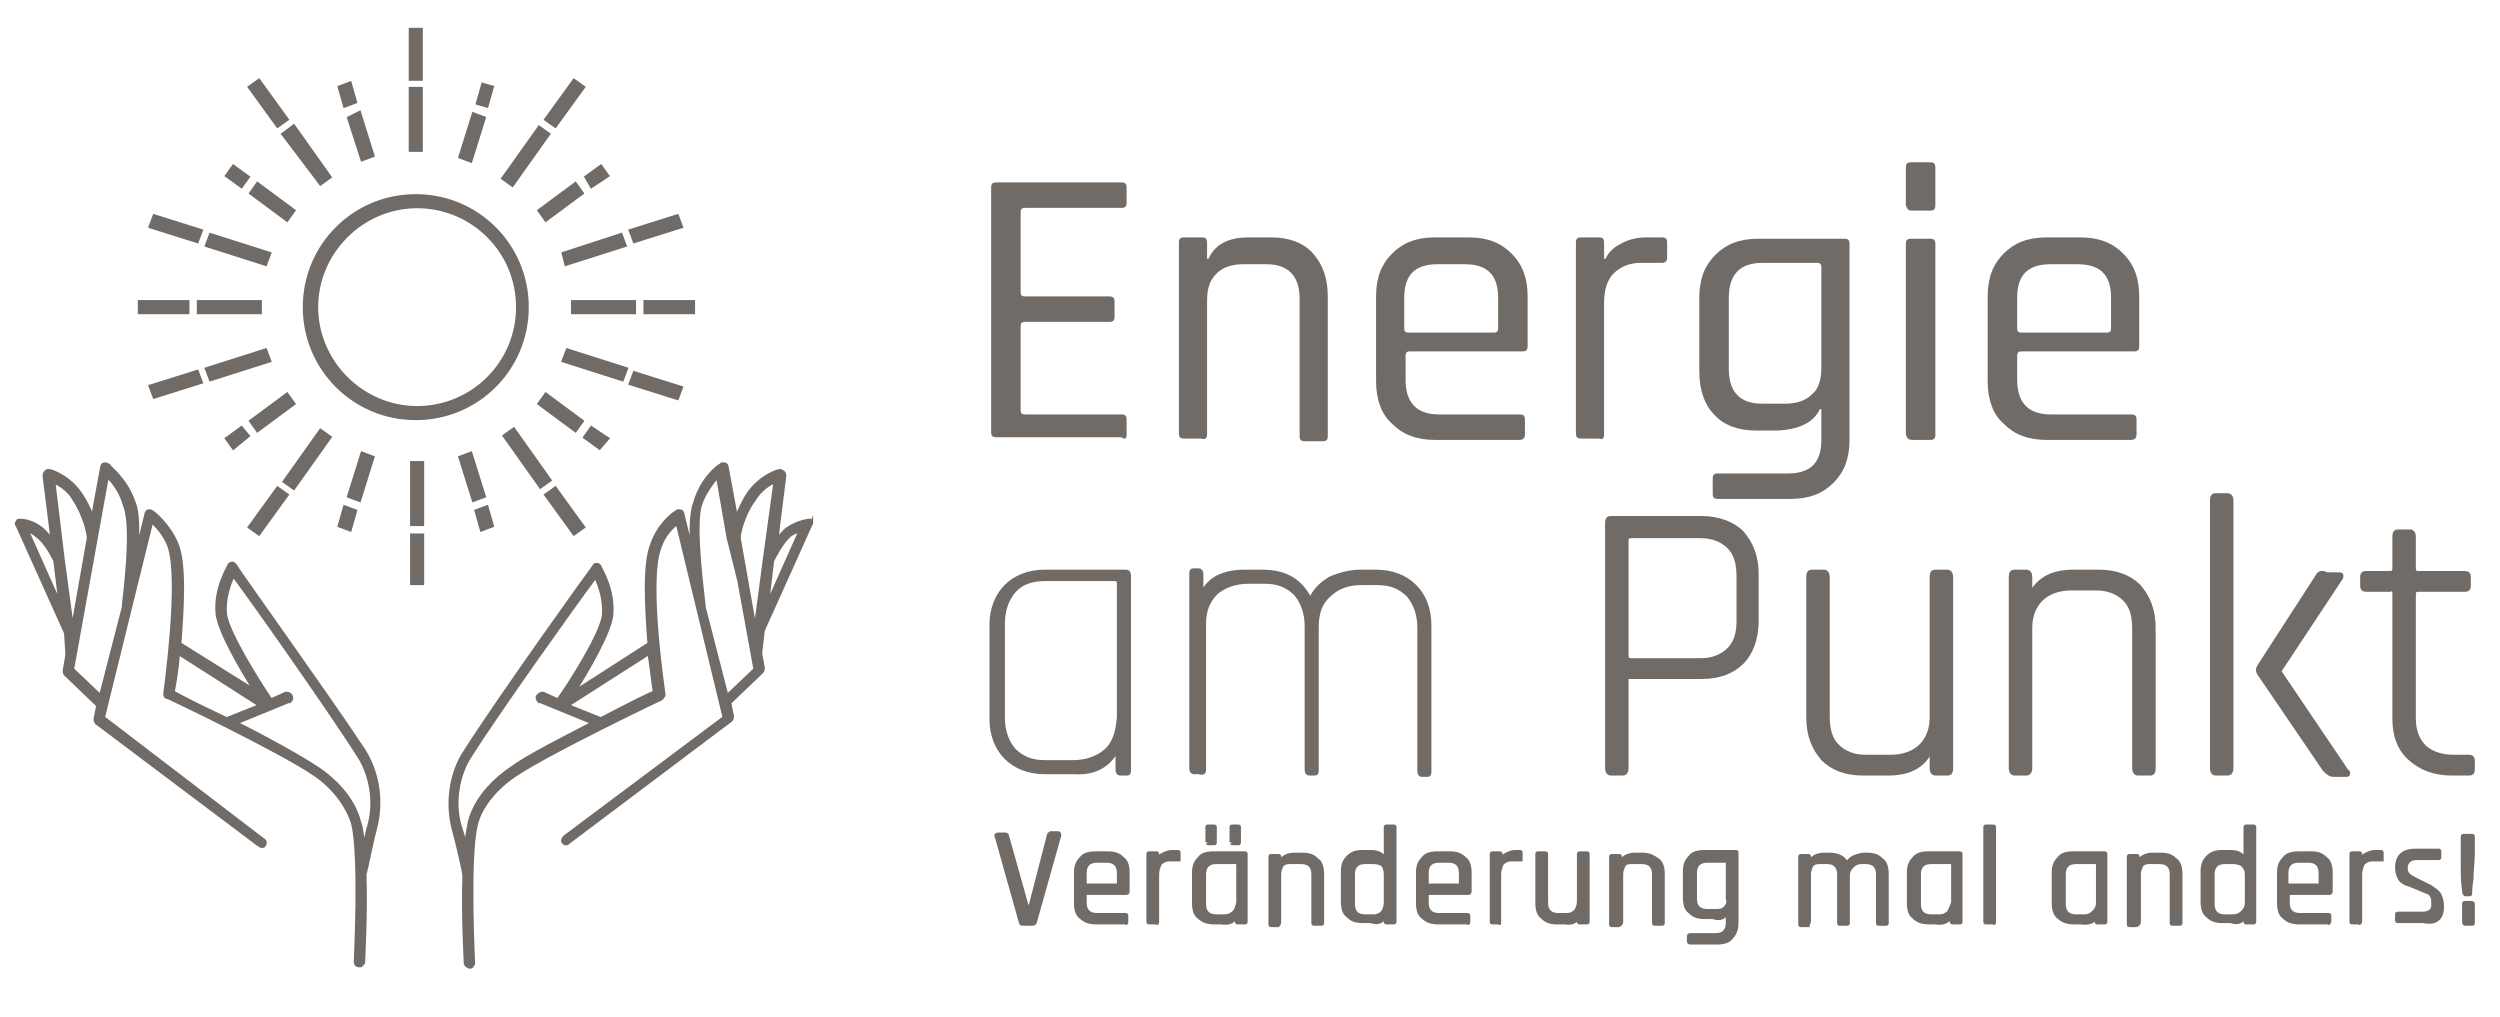
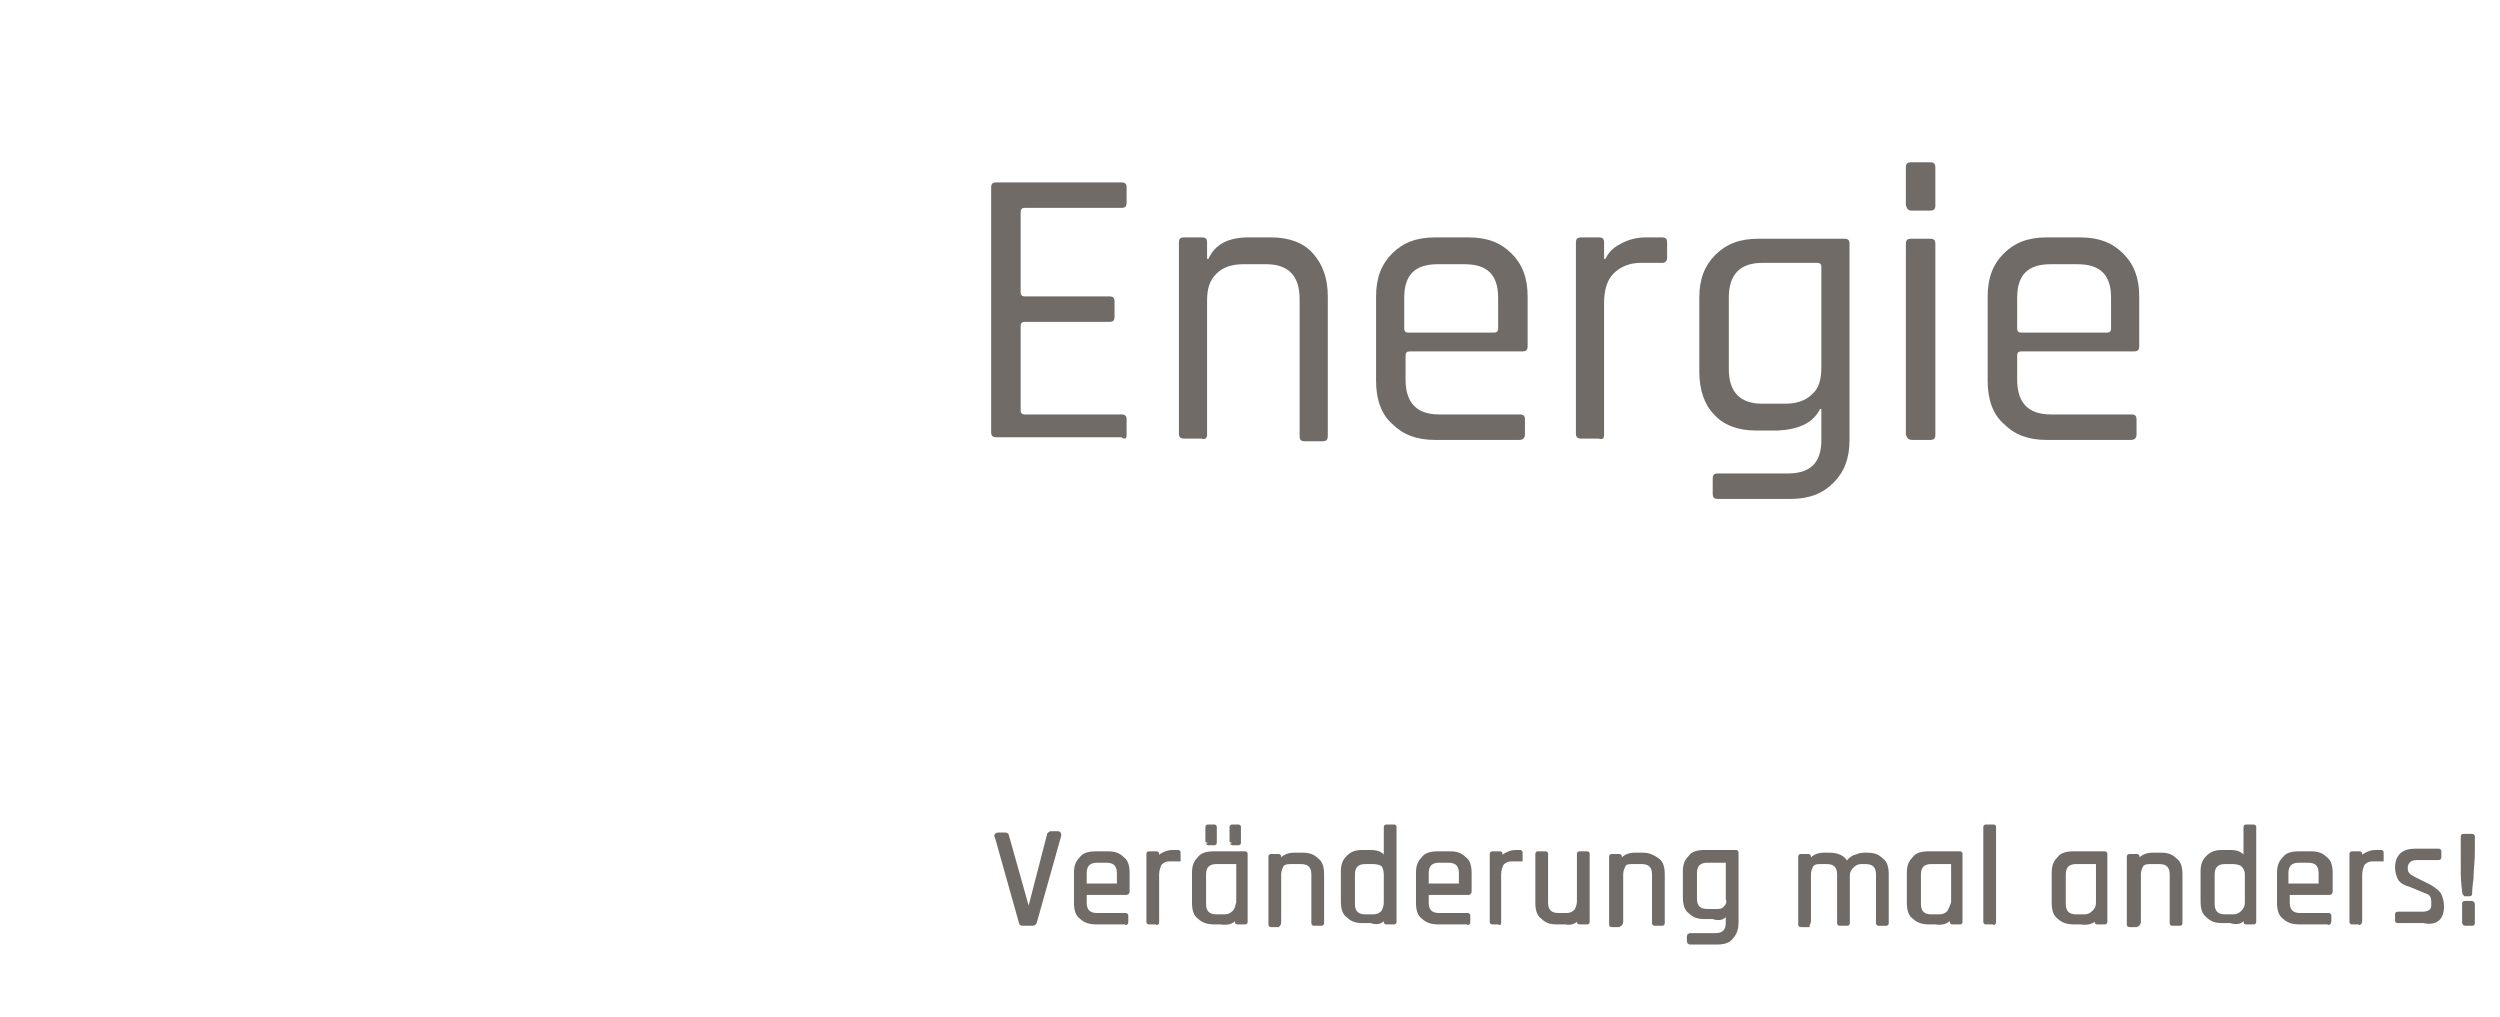
<svg xmlns="http://www.w3.org/2000/svg" version="1.1" id="Ebene_1" x="0px" y="0px" width="186.4px" height="75.8px" viewBox="0 0 186.4 75.8" style="enable-background:new 0 0 186.4 75.8;" xml:space="preserve">
  <style type="text/css">
	.st0{fill:#706B66;stroke:#706B66;stroke-width:0.25;stroke-miterlimit:10;}
	.st1{fill:#706B66;}
</style>
-   <path class="st0" d="M178.5,44.2v9.4c0,1.3,0.4,2.3,1.2,3s1.8,1.1,3.1,1.1h1.3c0.2,0,0.3-0.1,0.3-0.3v-0.7c0-0.2-0.1-0.3-0.3-0.3  H183c-0.9,0-1.6-0.2-2.2-0.7c-0.5-0.5-0.8-1.2-0.8-2.1v-9.3c0-0.2,0.1-0.3,0.3-0.3h3.5c0.2,0,0.3-0.1,0.3-0.3v-0.7  c0-0.2-0.1-0.3-0.3-0.3h-3.5c-0.2,0-0.3-0.1-0.3-0.3V40c0-0.2-0.1-0.4-0.3-0.4h-0.9c-0.2,0-0.3,0.1-0.3,0.4v2.4  c0,0.2-0.1,0.3-0.3,0.3h-1.8c-0.2,0-0.3,0.1-0.3,0.3v0.7c0,0.2,0.1,0.3,0.3,0.3h1.8C178.4,43.9,178.5,44,178.5,44.2 M166.4,57.3v-20  c0-0.2-0.1-0.4-0.3-0.4h-0.9c-0.2,0-0.3,0.1-0.3,0.4v20c0,0.2,0.1,0.4,0.3,0.4h0.9C166.3,57.7,166.4,57.5,166.4,57.3 M172.8,42.9  l-4.4,6.8c-0.1,0.2-0.1,0.3,0,0.5l4.9,7.2c0.2,0.2,0.4,0.4,0.7,0.4h0.9c0.1,0,0.2,0,0.2-0.1c0-0.1,0-0.2-0.1-0.2l-5-7.4v-0.1  l4.5-6.8c0.1-0.1,0.1-0.2,0.1-0.3c0-0.1-0.1-0.1-0.2-0.1h-0.9C173.1,42.6,172.9,42.7,172.8,42.9 M151.4,57.3V46.8  c0-0.9,0.3-1.6,0.8-2.1c0.5-0.5,1.3-0.8,2.2-0.8h1.9c0.9,0,1.6,0.3,2.1,0.8c0.5,0.5,0.7,1.2,0.7,2.2v10.4c0,0.2,0.1,0.4,0.3,0.4h0.9  c0.2,0,0.3-0.1,0.3-0.4V46.8c0-1.3-0.4-2.3-1.1-3.1c-0.7-0.7-1.7-1.1-3-1.1h-1.9c-1.5,0-2.5,0.5-3.1,1.5h-0.1V43  c0-0.2-0.1-0.4-0.3-0.4h-0.9c-0.2,0-0.3,0.1-0.3,0.4v14.3c0,0.2,0.1,0.4,0.3,0.4h0.9C151.3,57.7,151.4,57.5,151.4,57.3 M143.9,56.1  h0.1v1.2c0,0.2,0.1,0.4,0.3,0.4h0.9c0.2,0,0.3-0.1,0.3-0.4V43c0-0.2-0.1-0.4-0.3-0.4h-0.9c-0.2,0-0.3,0.1-0.3,0.4v10.5  c0,0.9-0.3,1.6-0.8,2.1s-1.3,0.8-2.2,0.8h-1.9c-0.9,0-1.6-0.3-2.1-0.8c-0.5-0.5-0.7-1.2-0.7-2.2V43c0-0.2-0.1-0.4-0.3-0.4h-0.9  c-0.2,0-0.3,0.1-0.3,0.4v10.5c0,1.3,0.4,2.3,1.1,3.1c0.7,0.7,1.7,1.1,3,1.1h1.9C142.4,57.7,143.4,57.1,143.9,56.1 M121.3,48.9v-8.6  c0-0.2,0.1-0.3,0.3-0.3h5.2c0.9,0,1.6,0.3,2.1,0.8c0.5,0.5,0.7,1.2,0.7,2.2v3.3c0,0.9-0.2,1.6-0.7,2.1c-0.5,0.5-1.2,0.8-2.1,0.8  h-5.2C121.4,49.2,121.3,49.1,121.3,48.9 M121.3,57.3v-6.6c0-0.2,0.1-0.2,0.3-0.2h5.3c1.3,0,2.3-0.4,3-1.1c0.7-0.7,1.1-1.8,1.1-3.1  v-3.5c0-1.3-0.4-2.3-1.1-3.1c-0.7-0.7-1.8-1.1-3-1.1h-6.8c-0.2,0-0.3,0.1-0.3,0.4v18.3c0,0.2,0.1,0.4,0.3,0.4h0.9  C121.2,57.7,121.3,57.5,121.3,57.3 M89.8,57.4V46.5c0-1,0.3-1.7,0.9-2.3c0.6-0.5,1.4-0.8,2.4-0.8h1.2c1,0,1.7,0.3,2.3,0.9  c0.5,0.6,0.8,1.4,0.8,2.4v10.7c0,0.2,0.1,0.3,0.2,0.3h0.4c0.2,0,0.2-0.1,0.2-0.3V46.7c0-1,0.3-1.8,0.9-2.3c0.6-0.6,1.4-0.9,2.4-0.9  h1.2c1,0,1.7,0.3,2.3,0.9c0.5,0.6,0.8,1.4,0.8,2.4v10.7c0,0.2,0.1,0.3,0.2,0.3h0.4c0.2,0,0.2-0.1,0.2-0.3V46.6  c0-1.2-0.4-2.2-1.1-2.9s-1.7-1.1-2.9-1.1h-1.2c-0.7,0-1.5,0.2-2.2,0.5c-0.7,0.4-1.2,0.9-1.5,1.6c-0.7-1.4-1.8-2.1-3.6-2.1h-1.3  c-1.5,0-2.6,0.5-3.1,1.5h-0.1v-1.3c0-0.2-0.1-0.3-0.2-0.3h-0.4c-0.2,0-0.2,0.1-0.2,0.3v14.5c0,0.2,0.1,0.3,0.2,0.3h0.4  C89.7,57.7,89.8,57.6,89.8,57.4 M82.4,56c-0.6,0.5-1.4,0.8-2.4,0.8h-2.1c-1,0-1.7-0.3-2.3-0.9c-0.5-0.6-0.8-1.4-0.8-2.4v-7  c0-1,0.3-1.8,0.8-2.4c0.5-0.6,1.3-0.9,2.3-0.9h5.2c0.2,0,0.3,0.1,0.3,0.2v10.1C83.3,54.7,83,55.5,82.4,56 M83.2,56.1h0.1v1.3  c0,0.2,0.1,0.3,0.2,0.3H84c0.2,0,0.2-0.1,0.2-0.3V42.9c0-0.2-0.1-0.3-0.2-0.3h-6.1c-1.2,0-2.2,0.4-2.9,1.1s-1.1,1.7-1.1,2.9v7  c0,1.2,0.4,2.2,1.1,2.9s1.7,1.1,2.9,1.1h2.2C81.6,57.7,82.6,57.1,83.2,56.1" />
  <path class="st1" d="M150.4,24.5v-2.3c0-1.7,0.8-2.5,2.5-2.5h2c1.7,0,2.5,0.8,2.5,2.5v2.3c0,0.2-0.1,0.3-0.3,0.3h-6.4  C150.5,24.8,150.4,24.7,150.4,24.5 M159.3,32.4v-1.1c0-0.3-0.1-0.4-0.4-0.4h-6c-1.7,0-2.5-0.9-2.5-2.6v-1.8c0-0.2,0.1-0.3,0.3-0.3  h8.4c0.3,0,0.4-0.1,0.4-0.4v-3.7c0-1.4-0.4-2.4-1.2-3.2c-0.8-0.8-1.8-1.2-3.2-1.2h-2.5c-1.4,0-2.4,0.4-3.2,1.2  c-0.8,0.8-1.2,1.8-1.2,3.2v6.3c0,1.4,0.4,2.5,1.2,3.2c0.8,0.8,1.8,1.2,3.2,1.2h6.3C159.1,32.8,159.3,32.7,159.3,32.4 M142.6,32.8  h1.3c0.3,0,0.4-0.1,0.4-0.4V18.2c0-0.3-0.1-0.4-0.4-0.4h-1.4c-0.3,0-0.4,0.1-0.4,0.4v14.2C142.2,32.7,142.3,32.8,142.6,32.8   M142.5,15.7h1.4c0.3,0,0.4-0.1,0.4-0.4v-2.8c0-0.3-0.1-0.4-0.4-0.4h-1.4c-0.3,0-0.4,0.1-0.4,0.4v2.8  C142.2,15.6,142.3,15.7,142.5,15.7 M135.1,29.4c-0.5,0.5-1.2,0.7-2,0.7h-1.7c-1.7,0-2.5-0.9-2.5-2.6v-5.3c0-1.7,0.8-2.6,2.5-2.6h4.1  c0.2,0,0.3,0.1,0.3,0.3v7.5C135.8,28.3,135.6,29,135.1,29.4 M135.7,30.5h0.1v2.3c0,1.7-0.8,2.5-2.5,2.5h-5.2c-0.3,0-0.4,0.1-0.4,0.4  v1.1c0,0.3,0.1,0.4,0.4,0.4h5.4c1.4,0,2.4-0.4,3.2-1.2c0.8-0.8,1.2-1.8,1.2-3.2V18.2c0-0.3-0.1-0.4-0.4-0.4h-6.4  c-1.4,0-2.4,0.4-3.2,1.2c-0.8,0.8-1.2,1.8-1.2,3.2v5.5c0,1.4,0.4,2.5,1.1,3.2c0.7,0.8,1.8,1.2,3.1,1.2h1.7  C134.2,32,135.2,31.5,135.7,30.5 M119.6,32.4v-9.8c0-0.9,0.2-1.7,0.7-2.2c0.5-0.5,1.2-0.8,2-0.8h1.6c0.1,0,0.2,0,0.3-0.1  c0.1-0.1,0.1-0.2,0.1-0.3v-1.1c0-0.3-0.1-0.4-0.4-0.4h-1.2c-0.7,0-1.4,0.2-1.9,0.5c-0.6,0.3-0.9,0.7-1.1,1.1h-0.1v-1.2  c0-0.3-0.1-0.4-0.4-0.4h-1.3c-0.3,0-0.4,0.1-0.4,0.4v14.2c0,0.3,0.1,0.4,0.4,0.4h1.3C119.5,32.8,119.6,32.7,119.6,32.4 M104.7,24.5  v-2.3c0-1.7,0.8-2.5,2.5-2.5h2c1.7,0,2.5,0.8,2.5,2.5v2.3c0,0.2-0.1,0.3-0.3,0.3H105C104.8,24.8,104.7,24.7,104.7,24.5 M113.7,32.4  v-1.1c0-0.3-0.1-0.4-0.4-0.4h-6c-1.7,0-2.5-0.9-2.5-2.6v-1.8c0-0.2,0.1-0.3,0.3-0.3h8.4c0.3,0,0.4-0.1,0.4-0.4v-3.7  c0-1.4-0.4-2.4-1.2-3.2c-0.8-0.8-1.8-1.2-3.2-1.2H107c-1.4,0-2.4,0.4-3.2,1.2c-0.8,0.8-1.2,1.8-1.2,3.2v6.3c0,1.4,0.4,2.5,1.2,3.2  c0.8,0.8,1.8,1.2,3.2,1.2h6.3C113.5,32.8,113.7,32.7,113.7,32.4 M90,32.4v-10c0-0.9,0.2-1.5,0.7-2c0.5-0.5,1.2-0.7,2-0.7h1.7  c1.7,0,2.5,0.9,2.5,2.6v10.2c0,0.3,0.1,0.4,0.4,0.4h1.3c0.3,0,0.4-0.1,0.4-0.4V22.1c0-1.4-0.4-2.4-1.1-3.2c-0.7-0.8-1.8-1.2-3.1-1.2  h-1.7c-1.5,0-2.5,0.5-3,1.6H90v-1.2c0-0.3-0.1-0.4-0.4-0.4h-1.3c-0.3,0-0.4,0.1-0.4,0.4v14.2c0,0.3,0.1,0.4,0.4,0.4h1.3  C89.8,32.8,90,32.7,90,32.4 M84,32.4v-1.1c0-0.3-0.1-0.4-0.4-0.4h-7.2c-0.2,0-0.3-0.1-0.3-0.3v-6.3c0-0.2,0.1-0.3,0.3-0.3h6.3  c0.3,0,0.4-0.1,0.4-0.4v-1.1c0-0.3-0.1-0.4-0.4-0.4h-6.3c-0.2,0-0.3-0.1-0.3-0.3v-6c0-0.2,0.1-0.3,0.3-0.3h7.2  c0.3,0,0.4-0.1,0.4-0.4v-1.1c0-0.3-0.1-0.4-0.4-0.4h-9.3c-0.3,0-0.4,0.1-0.4,0.4v18.2c0,0.3,0.1,0.4,0.4,0.4h9.3  C83.9,32.8,84,32.7,84,32.4" />
-   <path class="st0" d="M31.5,39.9h-0.8v3.6h0.8V39.9z M31.5,34.5h-0.8v4.6h0.8V34.5z M9.2,45.3l-1.7,6.6l-2.1-2l2.6-14.4  c0.4,0.4,1,1.1,1.3,2.2C10,39.4,9.2,44.9,9.2,45.3 M6.6,40.1l-1.2,6.8l-0.7-5.2c0,0,0,0,0,0L4,35.9c0.4,0.2,1.1,0.6,1.5,1.3  C6.3,38.4,6.6,39.8,6.6,40.1 M4.1,41.8l0.4,3.3L2,39.5c0.2,0.1,0.5,0.2,0.8,0.5C3.4,40.4,4,41.6,4.1,41.8 M13.3,48.7l6.1,3.9l-2.5,1  c0,0,0,0,0,0c-1.9-0.9-3.5-1.7-4-2C13,51.1,13.2,50,13.3,48.7 M17.6,53.9l3.9-1.6c0,0,0,0,0.1,0c0.1-0.1,0.2-0.2,0.1-0.4  c0-0.1-0.2-0.2-0.3-0.2c0,0-0.1,0-0.1,0l-1.1,0.5c-1-1.5-3.2-5-3.4-6.4c-0.1-1.2,0.3-2.3,0.6-2.9c1.5,2,7.2,10.1,9.3,13.4  c1,1.5,1.3,3.6,0.8,5.3c-0.1,0.3-0.2,0.9-0.4,1.5c-0.1-0.7-0.1-1.3-0.3-1.8c-0.5-2-2.2-3.4-3.1-4C22.5,56.5,20,55.1,17.6,53.9   M10.2,41.2c0.1-1.5,0.1-3-0.2-3.7c-0.6-1.8-1.9-2.7-1.9-2.8c-0.1,0-0.1-0.1-0.2-0.1c0,0-0.1,0-0.1,0c-0.1,0-0.2,0.1-0.2,0.2  l-0.7,3.8c-0.2-0.6-0.5-1.2-0.9-1.8c-0.9-1.3-2.2-1.7-2.3-1.7c0,0-0.1,0-0.1,0c-0.1,0-0.1,0-0.2,0.1c-0.1,0.1-0.1,0.2-0.1,0.3  l0.6,4.8c-0.2-0.3-0.5-0.6-0.7-0.8c-0.8-0.7-1.6-0.7-1.7-0.7h0c-0.1,0-0.2,0-0.2,0.1c-0.1,0.1-0.1,0.2,0,0.3l3.6,8L5,48.8L4.8,50  c0,0.1,0,0.2,0.1,0.3l2.4,2.3l-0.2,1c0,0.1,0,0.2,0.1,0.3l12.1,9.1c0.1,0,0.1,0.1,0.2,0.1c0.1,0,0.2,0,0.2-0.1  c0.1-0.1,0.1-0.3-0.1-0.4L7.7,53.5l3.6-14.6c0.4,0.3,1,1,1.3,1.8c0.9,2.5-0.3,10.9-0.3,11c0,0.1,0,0.3,0.2,0.3c0.1,0,8.4,4,10.9,5.7  c1.5,1,2.5,2.4,2.9,3.7c0.6,2.4,0.2,10.2,0.2,10.3c0,0.2,0.1,0.3,0.3,0.3h0c0.1,0,0.1,0,0.2-0.1c0.1-0.1,0.1-0.1,0.1-0.2  c0-0.2,0.2-3.5,0.1-6.5c0.1-0.3,0.6-2.8,0.8-3.5c0.5-1.9,0.2-4.1-0.9-5.8c-2.5-3.8-9.6-13.7-9.6-13.8c-0.1-0.1-0.1-0.1-0.2-0.1h0  c-0.1,0-0.2,0.1-0.2,0.1c0,0.1-1.1,1.7-0.9,3.7c0.2,1.4,1.8,4.1,2.8,5.7L13.4,48c0.2-2.7,0.4-5.9-0.2-7.4c-0.6-1.5-1.8-2.4-1.8-2.4  c-0.1,0-0.1-0.1-0.2-0.1c0,0-0.1,0-0.1,0c-0.1,0-0.2,0.1-0.2,0.2L10.2,41.2z M27,33.8L26,37l0.8,0.3l1-3.2L27,33.8z M26.1,39.5  l0.4-1.4l-0.8-0.3l-0.4,1.4L26.1,39.5z M19.4,22.5h-4.6v0.8h4.6V22.5z M15,28.5l-0.3-0.8l-3.5,1.1l0.3,0.8L15,28.5z M19.8,26.1  l-4.4,1.4l0.3,0.8l4.4-1.4L19.8,26.1z M18.5,32.5L18,31.9l-1.1,0.8l0.5,0.7L18.5,32.5z M21.9,30.1l-0.5-0.7l-2.7,2l0.5,0.7  L21.9,30.1z M21.4,16.4l0.5-0.7l-2.7-2l-0.5,0.7L21.4,16.4z M20.7,36.4l-2.1,2.9l0.7,0.5l2.1-2.9L20.7,36.4z M23.9,32.1l-2.7,3.8  l0.7,0.5l2.7-3.8L23.9,32.1z M14,22.5h-3.6v0.8H14V22.5z M14.7,18l0.3-0.8l-3.5-1.1l-0.3,0.8L14.7,18z M20.1,18.9l-4.4-1.4l-0.3,0.8  l4.4,1.4L20.1,18.9z M18,13.9l0.5-0.7l-1.1-0.8l-0.5,0.7L18,13.9z M20.7,9.4l0.7-0.5l-2.1-2.9l-0.7,0.5L20.7,9.4z M23.9,13.7  l0.7-0.5l-2.7-3.8L21.1,10L23.9,13.7z M25.7,7.9l0.8-0.3l-0.4-1.4l-0.8,0.3L25.7,7.9z M27,11.9l0.8-0.3l-1-3.2L26,8.8L27,11.9z   M30.6,5.9h0.8V2.2h-0.8V5.9z M30.6,11.2h0.8V6.6h-0.8V11.2z M36.1,8.8l-0.8-0.3l-1,3.2l0.8,0.3L36.1,8.8z M36.3,7.9l0.4-1.4L36,6.3  l-0.4,1.4L36.3,7.9z M38.6,22.9c0,4.2-3.4,7.5-7.5,7.5s-7.5-3.4-7.5-7.5s3.4-7.5,7.5-7.5S38.6,18.7,38.6,22.9 M39.3,22.9  c0-4.6-3.7-8.3-8.3-8.3s-8.3,3.7-8.3,8.3s3.7,8.3,8.3,8.3S39.3,27.5,39.3,22.9 M35.3,37.3l0.8-0.3l-1-3.2l-0.8,0.3L35.3,37.3z   M36.3,37.8l-0.8,0.3l0.4,1.4l0.8-0.3L36.3,37.8z M42,26.9l4.4,1.4l0.3-0.8l-4.4-1.4L42,26.9z M45.3,32.7l-1.2-0.8l-0.5,0.7l1.1,0.8  L45.3,32.7z M42.7,23.3h4.6v-0.8h-4.6V23.3z M47.3,27.8l-0.3,0.8l3.5,1.1l0.3-0.8L47.3,27.8z M43.4,31.4l-2.7-2l-0.5,0.7l2.7,2  L43.4,31.4z M40.2,15.7l0.5,0.7l2.7-2l-0.5-0.7L40.2,15.7z M42.8,39.8l0.7-0.5l-2.1-2.9l-0.7,0.5L42.8,39.8z M40.3,36.3l0.7-0.5  l-2.7-3.8l-0.7,0.5L40.3,36.3z M40.9,10l-0.7-0.5l-2.7,3.8l0.7,0.5L40.9,10z M41.4,9.4l2.1-2.9l-0.7-0.5l-2.1,2.9L41.4,9.4z   M44.1,13.9l1.2-0.8l-0.5-0.7l-1.1,0.8L44.1,13.9z M42.2,19.7l4.4-1.4l-0.3-0.8L42,18.9L42.2,19.7z M47.3,18l3.5-1.1l-0.3-0.8  l-3.5,1.1L47.3,18z M48.1,23.3h3.6v-0.8h-3.6V23.3z M59.7,39.5l-2.5,5.6l0.4-3.3c0.1-0.2,0.7-1.4,1.3-1.9  C59.2,39.7,59.5,39.6,59.7,39.5 M57.8,35.9L57,41.7c0,0,0,0,0,0l-0.5,3.8l-0.2,1.4l-1.2-6.8c0-0.3,0.3-1.7,1.1-2.8  C56.7,36.5,57.3,36.1,57.8,35.9 M55.1,43.3l1.2,6.6l-2.1,2l-1.7-6.6c0-0.3-0.8-5.9-0.3-7.6c0.3-1,1-1.8,1.3-2.2l0.8,4.6L55.1,43.3z   M48.8,51.6c-0.5,0.2-2.1,1-4,2c0,0,0,0,0,0l-2.5-1l6.1-3.9C48.6,50,48.7,51.1,48.8,51.6 M41.6,52.2l-1.1-0.5c0,0-0.1,0-0.1,0  c-0.1,0-0.2,0.1-0.3,0.2c-0.1,0.1,0,0.3,0.1,0.4c0,0,0,0,0.1,0l3.9,1.6c-2.3,1.2-4.9,2.5-6.1,3.4c-0.9,0.6-2.6,2-3.1,4  c-0.1,0.5-0.2,1.1-0.3,1.8c-0.1-0.6-0.3-1.2-0.4-1.5c-0.5-1.7-0.2-3.8,0.8-5.3C37.2,53,42.9,45,44.4,43c0.3,0.6,0.7,1.7,0.6,2.9  C44.8,47.3,42.6,50.8,41.6,52.2 M60.5,38.9c-0.1-0.1-0.1-0.1-0.2-0.1h0c0,0-0.9,0.1-1.7,0.7c-0.2,0.2-0.5,0.5-0.7,0.8l0.6-4.8  c0-0.1,0-0.2-0.1-0.3c-0.1,0-0.1-0.1-0.2-0.1c0,0-0.1,0-0.1,0c-0.1,0-1.4,0.4-2.3,1.7c-0.4,0.6-0.7,1.3-0.9,1.8l-0.7-3.8  c0-0.1-0.1-0.2-0.2-0.2c0,0-0.1,0-0.1,0c-0.1,0-0.1,0-0.2,0.1c-0.1,0-1.4,1-1.9,2.8c-0.3,0.8-0.3,2.3-0.2,3.7l-0.7-2.9  c0-0.1-0.1-0.2-0.2-0.2c0,0-0.1,0-0.1,0c-0.1,0-0.1,0-0.2,0.1c-0.1,0-1.3,0.9-1.8,2.4c-0.6,1.5-0.4,4.8-0.2,7.4l-5.6,3.6  c1-1.6,2.6-4.3,2.8-5.7c0.2-2-0.9-3.6-0.9-3.7c-0.1-0.1-0.1-0.1-0.2-0.1c-0.1,0-0.2,0-0.2,0.1c-0.1,0.1-7.2,10-9.6,13.8  c-1.1,1.6-1.4,3.9-0.9,5.8c0.2,0.7,0.8,3.2,0.8,3.5c-0.1,3,0.1,6.3,0.1,6.5c0,0.1,0.1,0.2,0.1,0.2c0.1,0,0.1,0.1,0.2,0.1h0  c0.1,0,0.2,0,0.2-0.1c0.1-0.1,0.1-0.1,0.1-0.2c0-0.1-0.4-7.8,0.2-10.3c0.3-1.3,1.4-2.7,2.9-3.7c2.5-1.7,10.9-5.7,10.9-5.7  c0.1-0.1,0.2-0.2,0.2-0.3c0-0.1-1.3-8.5-0.3-11c0.3-0.9,0.9-1.5,1.3-1.8L54,53.5l-11.9,8.9c-0.1,0.1-0.2,0.3-0.1,0.4  c0.1,0.1,0.1,0.1,0.2,0.1c0.1,0,0.1,0,0.2-0.1l12.1-9.1c0.1-0.1,0.1-0.2,0.1-0.3l-0.2-1l2.4-2.3c0.1-0.1,0.1-0.2,0.1-0.3l-0.2-1.1  l0.2-1.7l3.6-8C60.5,39.1,60.5,39,60.5,38.9" />
  <path class="st0" d="M184.3,67.3h-0.5c-0.1,0-0.1,0-0.1,0.1v1.3c0,0.1,0,0.2,0.1,0.2h0.5c0.1,0,0.1,0,0.1-0.1v-1.3  C184.4,67.4,184.4,67.3,184.3,67.3 M183.6,65.1c0,0.7,0.1,1.2,0.1,1.4c0,0.1,0.1,0.2,0.1,0.2h0.3c0.1,0,0.1,0,0.1-0.1  c0-0.1,0-0.4,0.1-1.1c0-0.6,0.1-1.3,0.1-1.9v-1.2c0-0.1,0-0.1-0.1-0.1h-0.6c-0.1,0-0.1,0-0.1,0.1v1.2  C183.6,63.9,183.6,64.4,183.6,65.1 M182.1,67.6c0-0.4-0.1-0.7-0.2-0.9c-0.1-0.2-0.4-0.4-0.7-0.6l-1.2-0.6c-0.4-0.2-0.6-0.4-0.6-0.7  v-0.2c0-0.1,0.1-0.3,0.2-0.4c0.1-0.1,0.3-0.2,0.6-0.2h1.6c0.1,0,0.1,0,0.1-0.1v-0.4c0-0.1,0-0.1-0.1-0.1h-1.7  c-0.9,0-1.4,0.4-1.4,1.3c0,0.3,0.1,0.6,0.2,0.8s0.4,0.4,0.8,0.5l1.2,0.5c0.4,0.1,0.5,0.4,0.5,0.8v0.2c0,0.4-0.3,0.6-0.8,0.6h-1.8  c-0.1,0-0.1,0-0.1,0.1v0.4c0,0.1,0,0.1,0.1,0.1h1.9C181.6,68.9,182.1,68.5,182.1,67.6 M176,68.7v-3.5c0-0.3,0.1-0.6,0.2-0.8  c0.2-0.2,0.4-0.3,0.7-0.3h0.6c0,0,0.1,0,0.1,0c0,0,0-0.1,0-0.1v-0.4c0-0.1,0-0.1-0.1-0.1h-0.4c-0.3,0-0.5,0.1-0.7,0.2  c-0.2,0.1-0.3,0.2-0.4,0.4h0v-0.4c0-0.1,0-0.1-0.1-0.1h-0.5c-0.1,0-0.1,0-0.1,0.1v5c0,0.1,0,0.1,0.1,0.1h0.5  C175.9,68.9,176,68.8,176,68.7 M170.5,65.9v-0.8c0-0.6,0.3-0.9,0.9-0.9h0.7c0.6,0,0.9,0.3,0.9,0.9v0.8c0,0.1,0,0.1-0.1,0.1h-2.3  C170.5,66,170.5,66,170.5,65.9 M173.7,68.7v-0.4c0-0.1,0-0.1-0.1-0.1h-2.1c-0.6,0-0.9-0.3-0.9-0.9v-0.6c0-0.1,0-0.1,0.1-0.1h3  c0.1,0,0.1-0.1,0.1-0.2v-1.3c0-0.5-0.1-0.9-0.4-1.1c-0.3-0.3-0.6-0.4-1.1-0.4h-0.9c-0.5,0-0.9,0.1-1.1,0.4c-0.3,0.3-0.4,0.6-0.4,1.1  v2.2c0,0.5,0.1,0.9,0.4,1.1c0.3,0.3,0.7,0.4,1.1,0.4h2.2C173.6,68.9,173.7,68.8,173.7,68.7 M167.2,68c-0.2,0.2-0.4,0.3-0.7,0.3h-0.6  c-0.6,0-0.9-0.3-0.9-0.9v-2.2c0-0.6,0.3-0.9,0.9-0.9h0.6c0.3,0,0.6,0.1,0.7,0.2c0.2,0.2,0.3,0.4,0.3,0.7v2.1  C167.5,67.6,167.4,67.8,167.2,68 M167.4,68.3L167.4,68.3l0,0.4c0,0.1,0,0.1,0.1,0.1h0.5c0.1,0,0.1,0,0.1-0.1v-7c0-0.1,0-0.1-0.1-0.1  h-0.5c-0.1,0-0.1,0-0.1,0.1v2.4h0c-0.2-0.4-0.5-0.6-1.1-0.6h-0.6c-0.5,0-0.8,0.1-1.1,0.4c-0.3,0.3-0.4,0.6-0.4,1.1v2.2  c0,0.5,0.1,0.9,0.4,1.1c0.3,0.3,0.6,0.4,1.1,0.4h0.6C166.9,68.9,167.2,68.7,167.4,68.3 M159.5,68.7v-3.5c0-0.3,0.1-0.5,0.2-0.7  c0.2-0.2,0.4-0.2,0.7-0.2h0.6c0.6,0,0.9,0.3,0.9,0.9v3.6c0,0.1,0,0.1,0.1,0.1h0.5c0.1,0,0.1,0,0.1-0.1v-3.6c0-0.5-0.1-0.9-0.4-1.1  c-0.3-0.3-0.6-0.4-1.1-0.4h-0.6c-0.5,0-0.9,0.2-1.1,0.6h0v-0.4c0-0.1,0-0.1-0.1-0.1h-0.5c-0.1,0-0.1,0-0.1,0.1v5  c0,0.1,0,0.1,0.1,0.1h0.5C159.5,68.9,159.5,68.8,159.5,68.7 M156.1,68c-0.2,0.2-0.4,0.3-0.7,0.3h-0.6c-0.6,0-0.9-0.3-0.9-0.9v-2.2  c0-0.6,0.3-0.9,0.9-0.9h1.5c0.1,0,0.1,0,0.1,0.1v2.9C156.4,67.6,156.3,67.8,156.1,68 M156.3,68.3L156.3,68.3l0,0.4  c0,0.1,0,0.1,0.1,0.1h0.5c0.1,0,0.1,0,0.1-0.1v-5c0-0.1,0-0.1-0.1-0.1h-2.3c-0.5,0-0.9,0.1-1.1,0.4c-0.3,0.3-0.4,0.6-0.4,1.1v2.2  c0,0.5,0.1,0.9,0.4,1.1c0.3,0.3,0.7,0.4,1.1,0.4h0.5C155.8,68.9,156.2,68.7,156.3,68.3 M148.7,68.7v-7c0-0.1,0-0.1-0.1-0.1h-0.5  c-0.1,0-0.1,0-0.1,0.1v7c0,0.1,0,0.1,0.1,0.1h0.5C148.7,68.9,148.7,68.8,148.7,68.7 M145.3,68c-0.2,0.2-0.4,0.3-0.7,0.3H144  c-0.6,0-0.9-0.3-0.9-0.9v-2.2c0-0.6,0.3-0.9,0.9-0.9h1.5c0.1,0,0.1,0,0.1,0.1v2.9C145.5,67.6,145.4,67.8,145.3,68 M145.5,68.3  L145.5,68.3l0,0.4c0,0.1,0,0.1,0.1,0.1h0.5c0.1,0,0.1,0,0.1-0.1v-5c0-0.1,0-0.1-0.1-0.1h-2.3c-0.5,0-0.9,0.1-1.1,0.4  c-0.3,0.3-0.4,0.6-0.4,1.1v2.2c0,0.5,0.1,0.9,0.4,1.1c0.3,0.3,0.7,0.4,1.1,0.4h0.5C144.9,68.9,145.3,68.7,145.5,68.3 M134.9,68.7  v-3.5c0-0.3,0.1-0.5,0.2-0.7c0.2-0.2,0.4-0.2,0.7-0.2h0.4c0.6,0,0.9,0.3,0.9,0.9v3.6c0,0.1,0,0.1,0.1,0.1h0.5c0.1,0,0.1,0,0.1-0.1  v-3.5c0-0.3,0.1-0.5,0.3-0.7c0.2-0.2,0.4-0.3,0.7-0.3h0.3c0.6,0,0.9,0.3,0.9,0.9v3.6c0,0.1,0,0.1,0.1,0.1h0.5c0.1,0,0.1,0,0.1-0.1  v-3.6c0-0.5-0.1-0.9-0.4-1.1c-0.3-0.3-0.6-0.4-1.1-0.4H139c-0.3,0-0.5,0.1-0.8,0.2c-0.2,0.1-0.4,0.3-0.5,0.5  c-0.2-0.5-0.7-0.7-1.3-0.7H136c-0.5,0-0.9,0.2-1.1,0.6h0v-0.4c0-0.1,0-0.1-0.1-0.1h-0.5c-0.1,0-0.1,0-0.1,0.1v5c0,0.1,0,0.1,0.1,0.1  h0.5C134.8,68.9,134.9,68.8,134.9,68.7 M128.6,67.7c-0.2,0.2-0.4,0.2-0.7,0.2h-0.6c-0.6,0-0.9-0.3-0.9-0.9v-1.9  c0-0.6,0.3-0.9,0.9-0.9h1.4c0.1,0,0.1,0,0.1,0.1V67C128.9,67.3,128.8,67.5,128.6,67.7 M128.8,68L128.8,68l0,0.8  c0,0.6-0.3,0.9-0.9,0.9h-1.8c-0.1,0-0.2,0-0.2,0.1v0.4c0,0.1,0.1,0.1,0.2,0.1h1.9c0.5,0,0.9-0.1,1.1-0.4c0.3-0.3,0.4-0.7,0.4-1.1  v-5.2c0-0.1,0-0.1-0.1-0.1h-2.3c-0.5,0-0.9,0.1-1.1,0.4c-0.3,0.3-0.4,0.6-0.4,1.1v1.9c0,0.5,0.1,0.9,0.4,1.1  c0.3,0.3,0.6,0.4,1.1,0.4h0.6C128.3,68.6,128.6,68.4,128.8,68 M120.9,68.7v-3.5c0-0.3,0.1-0.5,0.2-0.7s0.4-0.2,0.7-0.2h0.6  c0.6,0,0.9,0.3,0.9,0.9v3.6c0,0.1,0,0.1,0.1,0.1h0.5c0.1,0,0.1,0,0.1-0.1v-3.6c0-0.5-0.1-0.9-0.4-1.1s-0.6-0.4-1.1-0.4h-0.6  c-0.5,0-0.9,0.2-1.1,0.6h0v-0.4c0-0.1,0-0.1-0.1-0.1h-0.5c-0.1,0-0.1,0-0.1,0.1v5c0,0.1,0,0.1,0.1,0.1h0.5  C120.9,68.9,120.9,68.8,120.9,68.7 M117.7,68.3L117.7,68.3l0,0.4c0,0.1,0,0.1,0.1,0.1h0.5c0.1,0,0.1,0,0.1-0.1v-5  c0-0.1,0-0.1-0.1-0.1h-0.5c-0.1,0-0.1,0-0.1,0.1v3.5c0,0.3-0.1,0.5-0.2,0.7c-0.2,0.2-0.4,0.3-0.7,0.3h-0.6c-0.6,0-0.9-0.3-0.9-0.9  v-3.6c0-0.1,0-0.1-0.1-0.1h-0.5c-0.1,0-0.1,0-0.1,0.1v3.6c0,0.5,0.1,0.9,0.4,1.1c0.3,0.3,0.6,0.4,1.1,0.4h0.6  C117.2,68.9,117.6,68.7,117.7,68.3 M111.8,68.7v-3.5c0-0.3,0.1-0.6,0.2-0.8c0.2-0.2,0.4-0.3,0.7-0.3h0.6c0,0,0.1,0,0.1,0  c0,0,0-0.1,0-0.1v-0.4c0-0.1,0-0.1-0.1-0.1H113c-0.3,0-0.5,0.1-0.7,0.2c-0.2,0.1-0.3,0.2-0.4,0.4h0v-0.4c0-0.1,0-0.1-0.1-0.1h-0.5  c-0.1,0-0.1,0-0.1,0.1v5c0,0.1,0,0.1,0.1,0.1h0.5C111.8,68.9,111.8,68.8,111.8,68.7 M106.4,65.9v-0.8c0-0.6,0.3-0.9,0.9-0.9h0.7  c0.6,0,0.9,0.3,0.9,0.9v0.8c0,0.1,0,0.1-0.1,0.1h-2.3C106.4,66,106.4,66,106.4,65.9 M109.5,68.7v-0.4c0-0.1,0-0.1-0.1-0.1h-2.1  c-0.6,0-0.9-0.3-0.9-0.9v-0.6c0-0.1,0-0.1,0.1-0.1h3c0.1,0,0.1-0.1,0.1-0.2v-1.3c0-0.5-0.1-0.9-0.4-1.1c-0.3-0.3-0.6-0.4-1.1-0.4  h-0.9c-0.5,0-0.9,0.1-1.1,0.4c-0.3,0.3-0.4,0.6-0.4,1.1v2.2c0,0.5,0.1,0.9,0.4,1.1c0.3,0.3,0.7,0.4,1.1,0.4h2.2  C109.5,68.9,109.5,68.8,109.5,68.7 M103.1,68c-0.2,0.2-0.4,0.3-0.7,0.3h-0.6c-0.6,0-0.9-0.3-0.9-0.9v-2.2c0-0.6,0.3-0.9,0.9-0.9h0.6  c0.3,0,0.6,0.1,0.7,0.2s0.2,0.4,0.2,0.7v2.1C103.3,67.6,103.2,67.8,103.1,68 M103.3,68.3L103.3,68.3l0,0.4c0,0.1,0,0.1,0.1,0.1h0.5  c0.1,0,0.1,0,0.1-0.1v-7c0-0.1,0-0.1-0.1-0.1h-0.5c-0.1,0-0.1,0-0.1,0.1v2.4h0c-0.2-0.4-0.5-0.6-1.1-0.6h-0.6  c-0.5,0-0.8,0.1-1.1,0.4s-0.4,0.6-0.4,1.1v2.2c0,0.5,0.1,0.9,0.4,1.1c0.3,0.3,0.6,0.4,1.1,0.4h0.6C102.8,68.9,103.1,68.7,103.3,68.3   M95.4,68.7v-3.5c0-0.3,0.1-0.5,0.2-0.7c0.2-0.2,0.4-0.2,0.7-0.2H97c0.6,0,0.9,0.3,0.9,0.9v3.6c0,0.1,0,0.1,0.1,0.1h0.5  c0.1,0,0.1,0,0.1-0.1v-3.6c0-0.5-0.1-0.9-0.4-1.1c-0.3-0.3-0.6-0.4-1.1-0.4h-0.6c-0.5,0-0.9,0.2-1.1,0.6h0v-0.4c0-0.1,0-0.1-0.1-0.1  h-0.5c-0.1,0-0.1,0-0.1,0.1v5c0,0.1,0,0.1,0.1,0.1h0.5C95.4,68.9,95.4,68.8,95.4,68.7 M92,68c-0.2,0.2-0.4,0.3-0.7,0.3h-0.6  c-0.6,0-0.9-0.3-0.9-0.9v-2.2c0-0.6,0.3-0.9,0.9-0.9h1.5c0.1,0,0.1,0,0.1,0.1v2.9C92.2,67.6,92.2,67.8,92,68 M92.2,68.3L92.2,68.3  l0,0.4c0,0.1,0,0.1,0.1,0.1h0.5c0.1,0,0.1,0,0.1-0.1v-5c0-0.1,0-0.1-0.1-0.1h-2.3c-0.5,0-0.9,0.1-1.1,0.4c-0.3,0.3-0.4,0.6-0.4,1.1  v2.2c0,0.5,0.1,0.9,0.4,1.1c0.3,0.3,0.7,0.4,1.1,0.4h0.5C91.7,68.9,92,68.7,92.2,68.3 M91.9,62.9h0.4c0.1,0,0.1,0,0.1-0.1v-1.1  c0-0.1,0-0.1-0.1-0.1h-0.4c-0.1,0-0.1,0-0.1,0.1v1.1C91.8,62.8,91.8,62.9,91.9,62.9 M90.1,62.9h0.4c0.1,0,0.1,0,0.1-0.1v-1.1  c0-0.1,0-0.1-0.1-0.1h-0.4c-0.1,0-0.1,0-0.1,0.1v1.1C90,62.8,90,62.9,90.1,62.9 M86.3,68.7v-3.5c0-0.3,0.1-0.6,0.2-0.8  c0.2-0.2,0.4-0.3,0.7-0.3h0.6c0,0,0.1,0,0.1,0c0,0,0-0.1,0-0.1v-0.4c0-0.1,0-0.1-0.1-0.1h-0.4c-0.3,0-0.5,0.1-0.7,0.2  s-0.3,0.2-0.4,0.4h0v-0.4c0-0.1,0-0.1-0.1-0.1h-0.5c-0.1,0-0.1,0-0.1,0.1v5c0,0.1,0,0.1,0.1,0.1h0.5C86.3,68.9,86.3,68.8,86.3,68.7   M80.9,65.9v-0.8c0-0.6,0.3-0.9,0.9-0.9h0.7c0.6,0,0.9,0.3,0.9,0.9v0.8c0,0.1,0,0.1-0.1,0.1H81C80.9,66,80.9,66,80.9,65.9 M84,68.7  v-0.4c0-0.1,0-0.1-0.1-0.1h-2.1c-0.6,0-0.9-0.3-0.9-0.9v-0.6c0-0.1,0-0.1,0.1-0.1h3c0.1,0,0.1-0.1,0.1-0.2v-1.3  c0-0.5-0.1-0.9-0.4-1.1c-0.3-0.3-0.6-0.4-1.1-0.4h-0.9c-0.5,0-0.9,0.1-1.1,0.4c-0.3,0.3-0.4,0.6-0.4,1.1v2.2c0,0.5,0.1,0.9,0.4,1.1  c0.3,0.3,0.7,0.4,1.1,0.4h2.2C84,68.9,84,68.8,84,68.7 M77.2,68.7l1.8-6.4c0-0.1,0-0.2-0.1-0.2h-0.5c-0.1,0-0.1,0-0.2,0.1L76.7,68h0  l-1.6-5.7c0-0.1-0.1-0.1-0.2-0.1h-0.5c-0.1,0-0.2,0.1-0.1,0.2l1.8,6.4c0,0.1,0.1,0.1,0.2,0.1h0.7C77.1,68.9,77.2,68.8,77.2,68.7" />
</svg>